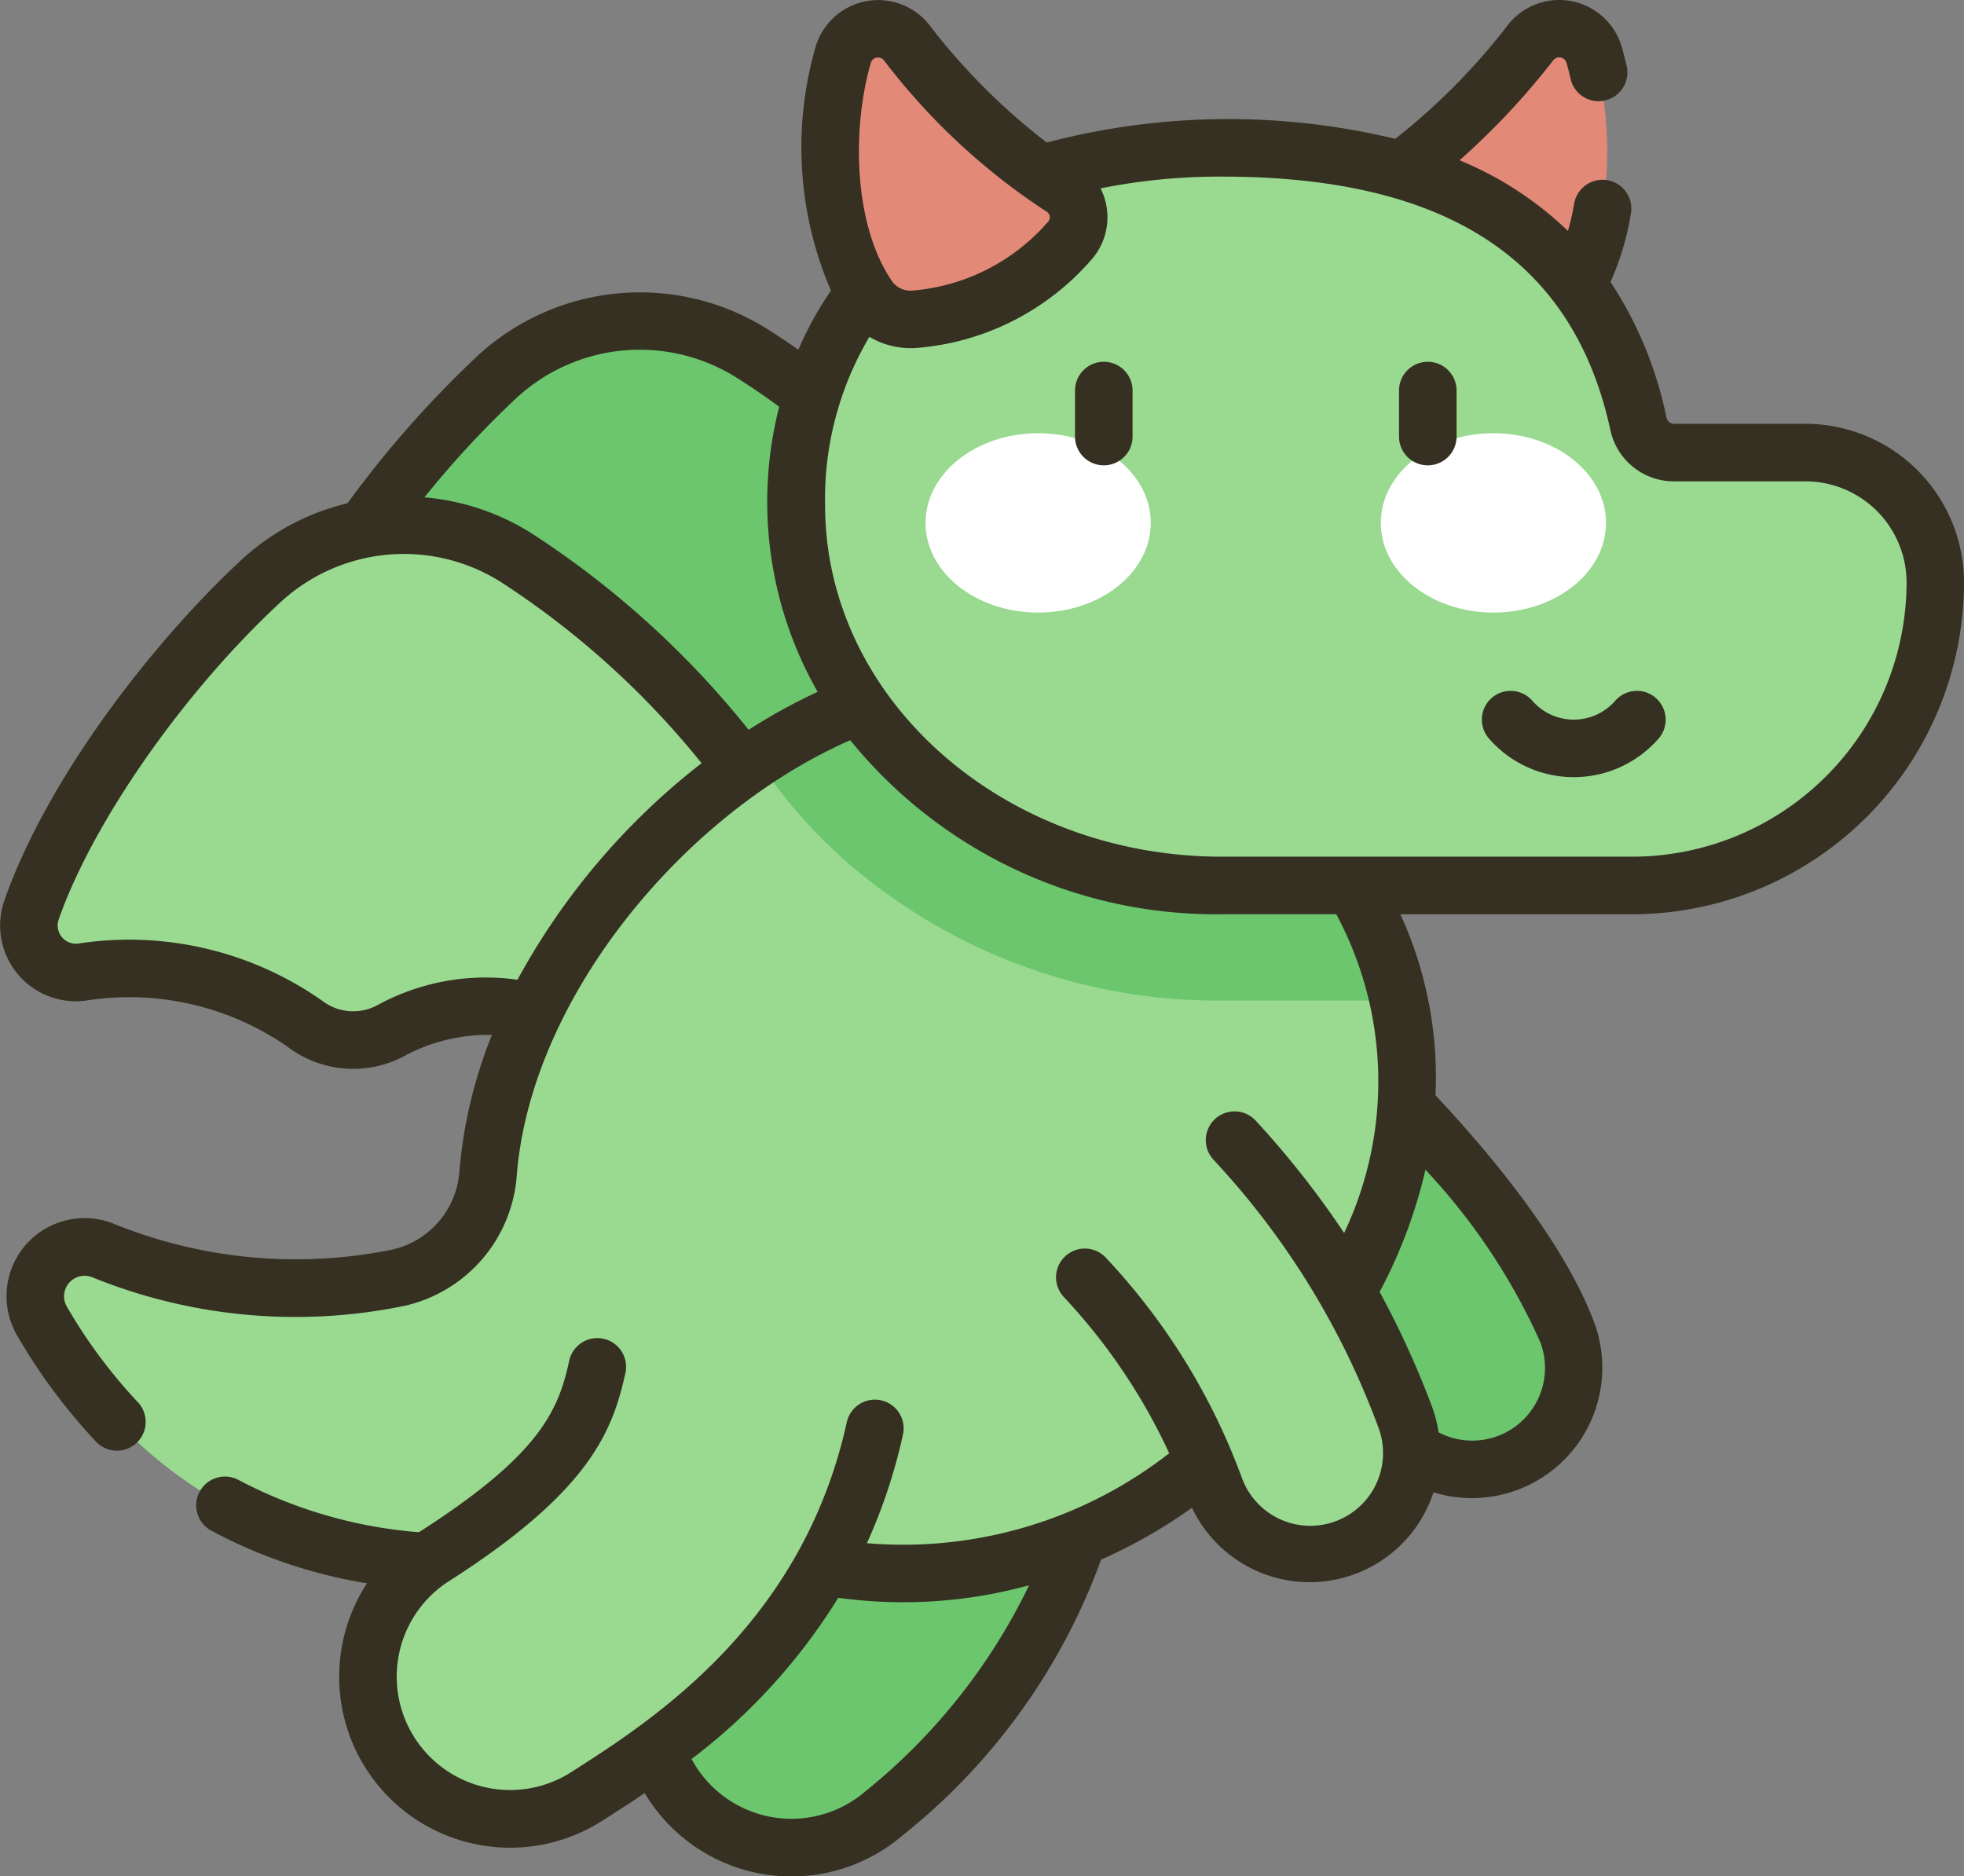
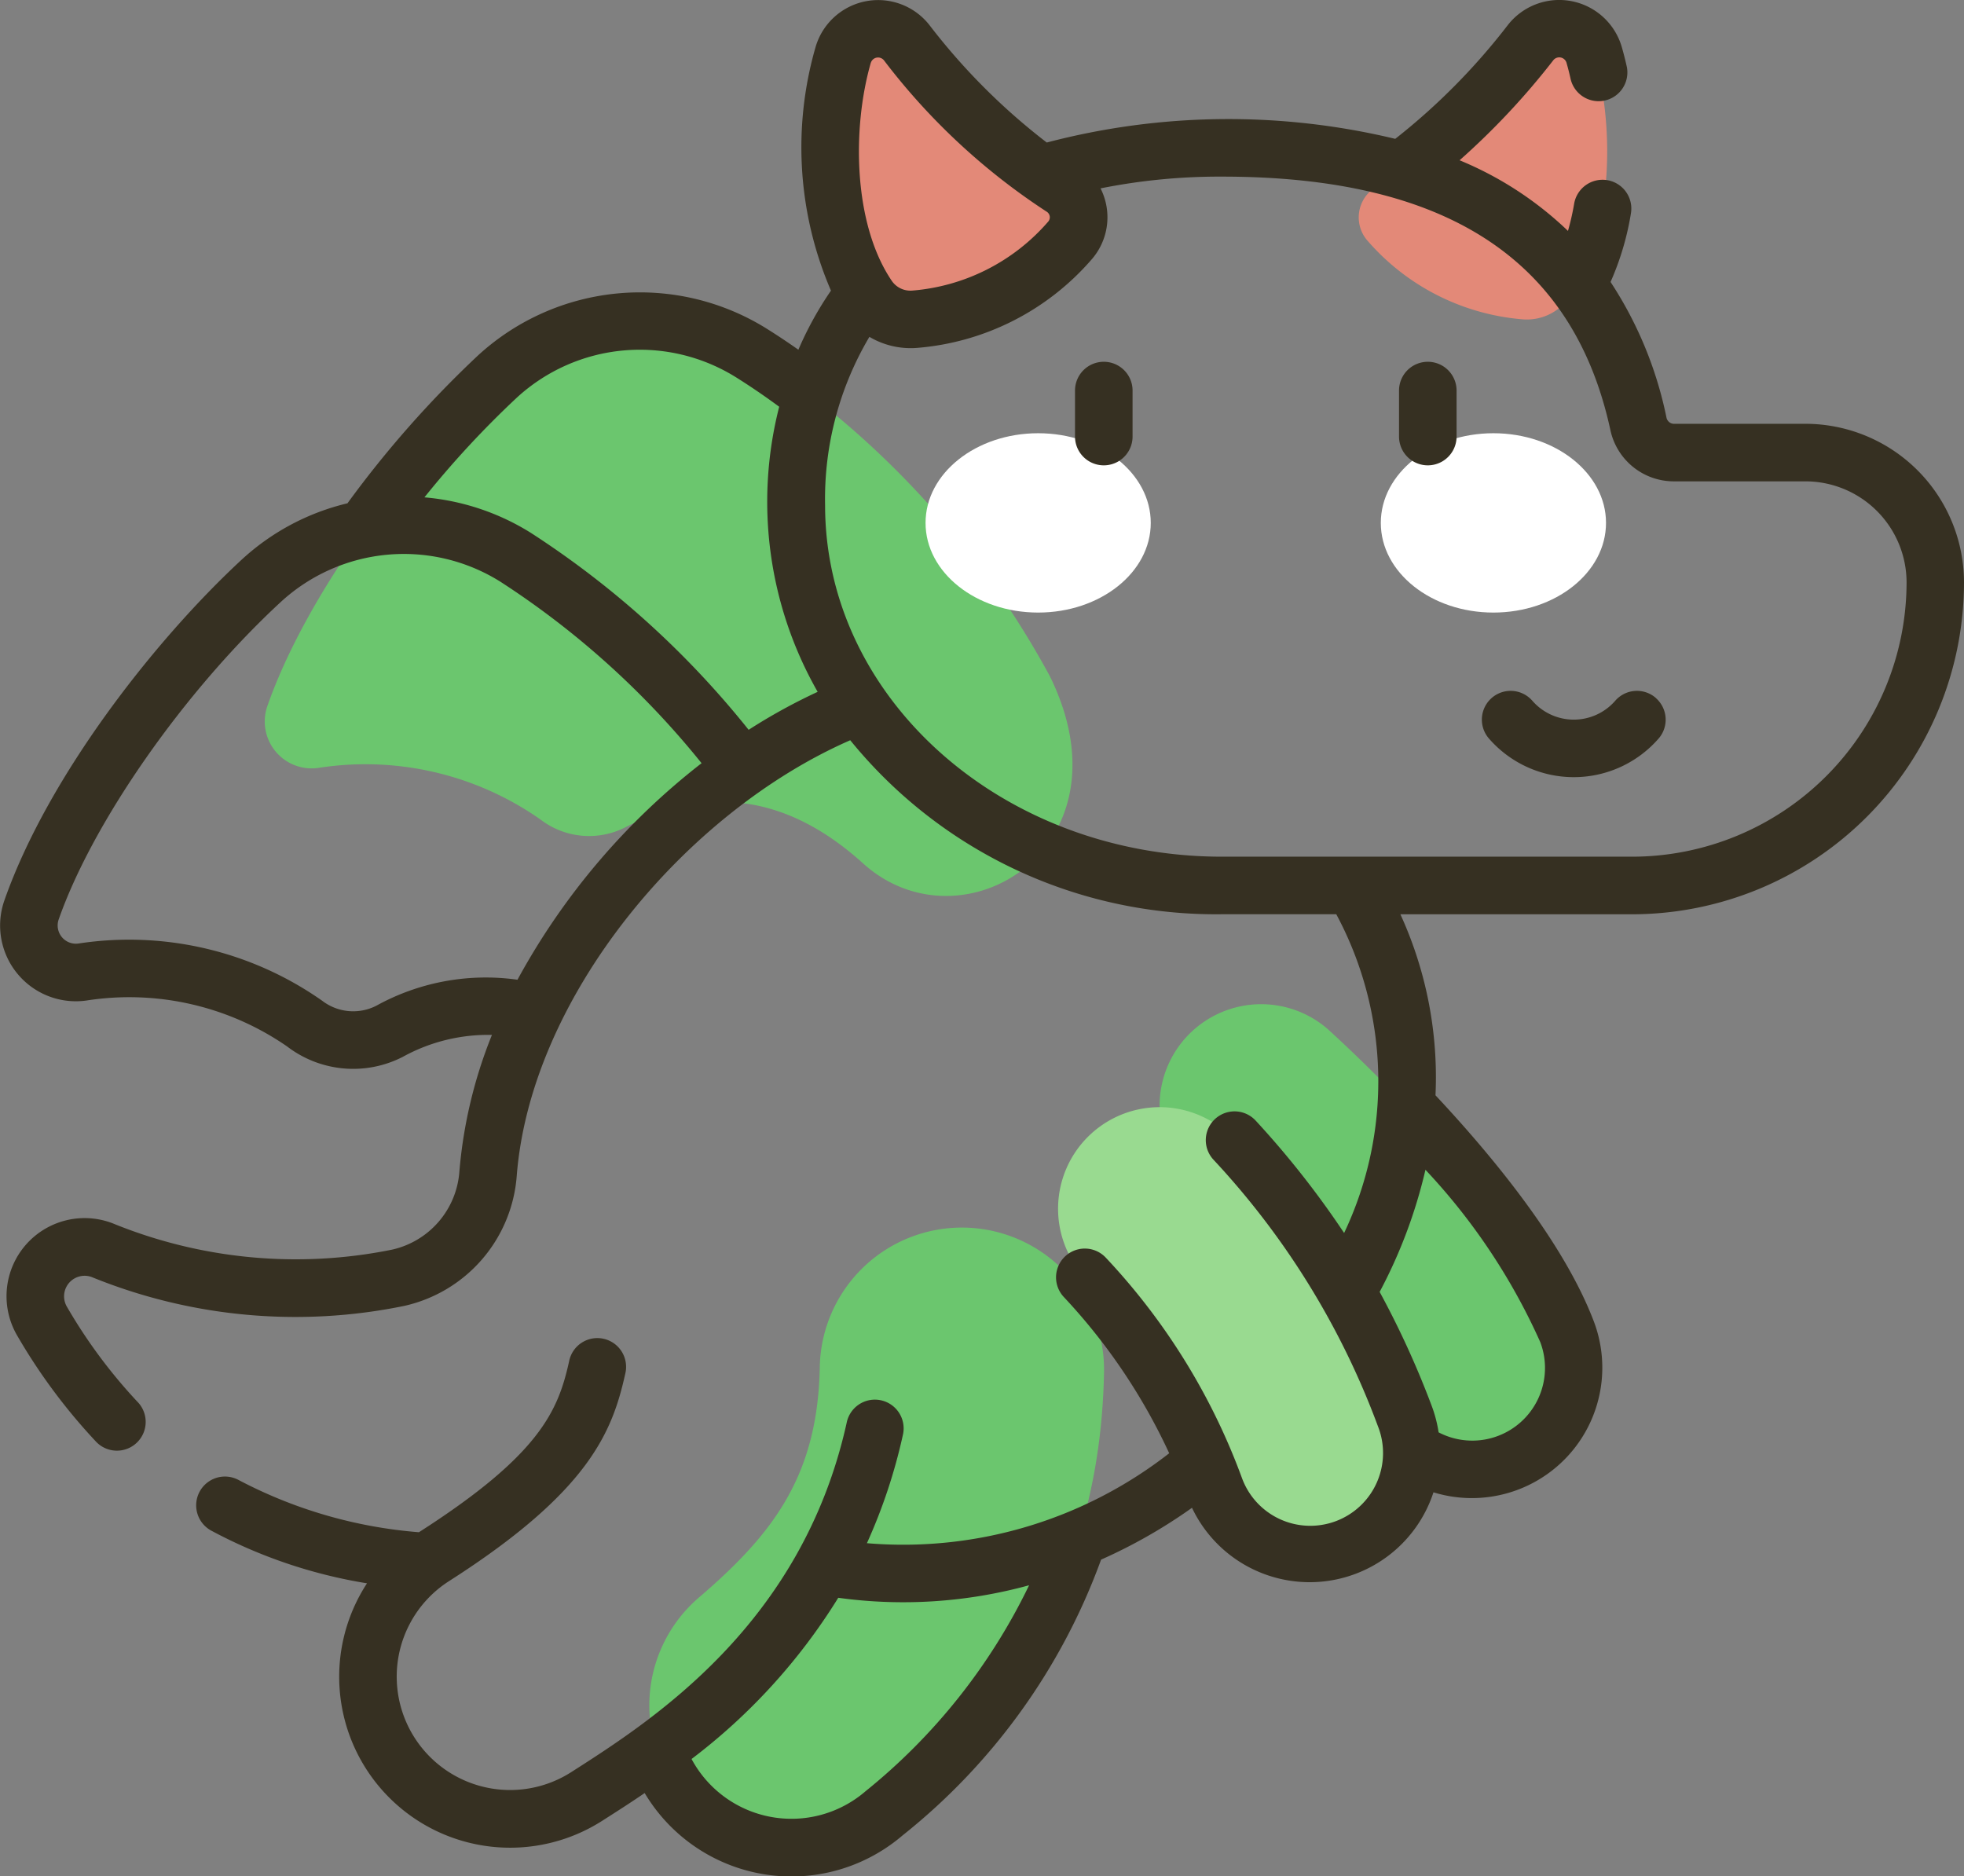
<svg xmlns="http://www.w3.org/2000/svg" width="79.551" height="76" viewBox="0 0 79.551 76">
  <rect x="0" y="0" width="79.551" height="76" fill="#808080" stroke="none" />
  <g id="dragon" transform="translate(-0.001 -11.427)">
    <path id="Path_17246" data-name="Path 17246" d="M100.823,109.492A36.055,36.055,0,0,0,88.738,96.4a8.516,8.516,0,0,0-10.294.943c-3.746,3.461-7.736,8.835-9.316,13.341a1.9,1.9,0,0,0,2.107,2.508,12.341,12.341,0,0,1,8.956,2.1,3.229,3.229,0,0,0,3.437.311c3.083-1.588,6.337-1.51,9.63,1.468C97.25,120.673,104.237,116.451,100.823,109.492Z" transform="translate(-58.294 -70.668)" fill="#6bc66e" />
-     <path id="Path_17247" data-name="Path 17247" d="M39.314,162.721a36.054,36.054,0,0,0-12.085-13.095,8.516,8.516,0,0,0-10.294.943C13.19,154.03,9.2,159.4,7.619,163.91a1.9,1.9,0,0,0,2.107,2.508,12.341,12.341,0,0,1,8.956,2.1,3.229,3.229,0,0,0,3.437.311c3.083-1.588,6.337-1.51,9.63,1.468,3.991,3.609,10.978-.614,7.564-7.572Z" transform="translate(-6.342 -115.627)" fill="#99da90" />
    <path id="Path_17248" data-name="Path 17248" d="M170.654,354.552a5.758,5.758,0,0,1,.632-8.118c3.035-2.6,4.807-4.955,4.89-9.33a5.757,5.757,0,1,1,11.513.217c-.174,9.219-4.857,14.389-8.917,17.863A5.757,5.757,0,0,1,170.654,354.552Z" transform="translate(-142.97 -270.305)" fill="#6bc66e" />
    <path id="Path_17249" data-name="Path 17249" d="M310.867,289.184c-.742-1.958-3.907-5.777-7.524-9.081a4.113,4.113,0,0,1,5.547-6.073c1.8,1.648,7.835,7.4,9.668,12.238a4.112,4.112,0,1,1-7.691,2.916Z" transform="translate(-255.081 -220.895)" fill="#6bc66e" />
-     <path id="Path_17250" data-name="Path 17250" d="M59.786,192.862c-7.747-7.747-17.935-5.805-25.416,1.676-3.913,3.913-6.49,8.763-6.856,13.506a4.654,4.654,0,0,1-3.639,4.2,20.668,20.668,0,0,1-11.99-1.118A2,2,0,0,0,9.454,214c6.658,11.367,17.581,10.314,26.364,9.173a7.881,7.881,0,0,1,3.313.277c6.314,1.923,13.5.308,18.98-5.174C65.592,210.8,67.533,200.609,59.786,192.862Z" transform="translate(-7.746 -149.063)" fill="#99da90" />
-     <path id="Path_17251" data-name="Path 17251" d="M223.332,201.018a16.352,16.352,0,0,0-4.626-8.154c-6.427-6.427-14.533-6.185-21.381-1.646a20.553,20.553,0,0,0,3.541,4.1,22.877,22.877,0,0,0,15.3,5.7Z" transform="translate(-166.667 -149.064)" fill="#6bc66e" />
    <path id="Path_17252" data-name="Path 17252" d="M354.929,25.33a24.738,24.738,0,0,0,6.257-5.833,1.473,1.473,0,0,1,2.579.476c.868,3.008.759,7.226-1.005,9.821a2.085,2.085,0,0,1-1.872.9,9.318,9.318,0,0,1-6.289-3.172,1.433,1.433,0,0,1,.329-2.189Z" transform="translate(-299.195 -6.331)" fill="#e38978" />
-     <path id="Path_17253" data-name="Path 17253" d="M248.47,62.321h-5.329a1.479,1.479,0,0,1-1.441-1.174c-1.486-6.824-6.446-11.169-16.861-11.169-11,0-17.245,5.971-17.245,14.476s7.721,15.4,17.245,15.4h16.609a12.278,12.278,0,0,0,12.278-12.278A5.256,5.256,0,0,0,248.47,62.321Z" transform="translate(-175.339 -32.562)" fill="#99da90" />
    <g id="Group_9949" data-name="Group 9949" transform="translate(37.49 28.975)">
      <g id="Group_9948" data-name="Group 9948">
        <ellipse id="Ellipse_398" data-name="Ellipse 398" cx="4.561" cy="3.632" rx="4.561" ry="3.632" fill="#fff" />
        <ellipse id="Ellipse_399" data-name="Ellipse 399" cx="4.561" cy="3.632" rx="4.561" ry="3.632" transform="translate(18.44)" fill="#fff" />
      </g>
    </g>
    <path id="Path_17254" data-name="Path 17254" d="M225.78,25.33a24.738,24.738,0,0,1-6.257-5.833,1.473,1.473,0,0,0-2.579.476c-.868,3.008-.759,7.226,1.005,9.821a2.085,2.085,0,0,0,1.872.9,9.318,9.318,0,0,0,6.289-3.172,1.433,1.433,0,0,0-.329-2.189Z" transform="translate(-182.789 -6.331)" fill="#e38978" />
-     <path id="Path_17255" data-name="Path 17255" d="M96.829,359.018a5.757,5.757,0,0,1,1.752-7.952c5.306-3.39,6.141-5.48,6.627-7.672a5.757,5.757,0,1,1,11.242,2.494c-1.92,8.653-8.262,12.7-11.669,14.882a5.758,5.758,0,0,1-7.952-1.752Z" transform="translate(-81.018 -276.579)" fill="#99da90" />
    <path id="Path_17256" data-name="Path 17256" d="M282.2,315.494a25.077,25.077,0,0,0-5.267-8.526A4.113,4.113,0,1,1,283,301.411a33.273,33.273,0,0,1,6.894,11.167,4.113,4.113,0,1,1-7.691,2.916Z" transform="translate(-232.995 -243.803)" fill="#99da90" />
    <path id="Path_17257" data-name="Path 17257" d="M73.131,28.594H67.8a.315.315,0,0,1-.3-.256,15.717,15.717,0,0,0-2.264-5.49,11.329,11.329,0,0,0,.825-2.778,1.165,1.165,0,1,0-2.3-.39,10.252,10.252,0,0,1-.25,1.1,14.093,14.093,0,0,0-4.39-2.861,29.91,29.91,0,0,0,3.789-4.043.307.307,0,0,1,.539.085c.063.218.121.446.172.678a1.165,1.165,0,0,0,2.275-.5c-.062-.28-.132-.556-.209-.82a2.639,2.639,0,0,0-4.619-.868,26.155,26.155,0,0,1-4.553,4.6A28.93,28.93,0,0,0,42.4,17.2a25.791,25.791,0,0,1-4.743-4.745,2.639,2.639,0,0,0-4.619.868,14.648,14.648,0,0,0,.621,9.876,13.875,13.875,0,0,0-1.32,2.394c-.426-.3-.851-.583-1.273-.847a9.7,9.7,0,0,0-11.7,1.075,42.644,42.644,0,0,0-5.291,5.992A9.592,9.592,0,0,0,9.8,34.087C6.282,37.34,1.941,42.872.178,47.9a3.069,3.069,0,0,0,3.393,4.043,11.239,11.239,0,0,1,8.059,1.87,4.4,4.4,0,0,0,4.682.424,7.151,7.151,0,0,1,3.615-.891,18.99,18.99,0,0,0-1.32,5.547,3.5,3.5,0,0,1-2.723,3.15A19.6,19.6,0,0,1,4.559,60.975,3.163,3.163,0,0,0,.7,65.529a23.4,23.4,0,0,0,3.164,4.264,1.165,1.165,0,1,0,1.692-1.6,21.063,21.063,0,0,1-2.846-3.839.832.832,0,0,1,1.007-1.2,21.874,21.874,0,0,0,12.655,1.169A5.848,5.848,0,0,0,20.93,59.07c.559-7.249,6.814-14.732,13.51-17.66A19.072,19.072,0,0,0,49.5,48.458h4.626a14.312,14.312,0,0,1,.318,12.911,36.7,36.7,0,0,0-3.579-4.548,1.165,1.165,0,0,0-1.718,1.574,32.16,32.16,0,0,1,6.663,10.793A2.947,2.947,0,1,1,50.3,71.278a26.174,26.174,0,0,0-5.5-8.9,1.165,1.165,0,1,0-1.718,1.575,23.9,23.9,0,0,1,4.277,6.338,17.523,17.523,0,0,1-12.244,3.643,22.145,22.145,0,0,0,1.454-4.372,1.165,1.165,0,1,0-2.275-.5C32.478,77.24,26.4,81.123,23.135,83.209a4.592,4.592,0,1,1-4.945-7.74c5.674-3.625,6.614-6.043,7.137-8.4a1.165,1.165,0,1,0-2.275-.5c-.444,2-1.175,3.779-6.083,6.921a18.84,18.84,0,0,1-7.3-2.114,1.165,1.165,0,0,0-1.113,2.048,20.164,20.164,0,0,0,6.31,2.135,6.924,6.924,0,0,0,9.524,9.621c.517-.33,1.1-.7,1.723-1.126a6.92,6.92,0,0,0,10.446,1.716A25.332,25.332,0,0,0,44.6,74.6a21.178,21.178,0,0,0,3.682-2.1,5.275,5.275,0,0,0,9.781-.627,5.283,5.283,0,0,0,6.5-6.91c-1.206-3.182-4.083-6.678-6.418-9.171a15.853,15.853,0,0,0-1.422-7.332h9.381A13.458,13.458,0,0,0,79.552,35.014a6.429,6.429,0,0,0-6.421-6.421Zm-38.087,55.4a4.592,4.592,0,0,1-7.032-1.319,24.023,24.023,0,0,0,5.942-6.53,19.255,19.255,0,0,0,7.73-.507A24.225,24.225,0,0,1,35.044,83.993Zm.231-70.028a.307.307,0,0,1,.539-.084A26.356,26.356,0,0,0,42.394,20a.267.267,0,0,1,.059.409,8.146,8.146,0,0,1-5.5,2.788.916.916,0,0,1-.827-.389C34.556,20.5,34.51,16.615,35.274,13.965ZM20.962,51.111a9.173,9.173,0,0,0-5.717,1.052,2.061,2.061,0,0,1-2.193-.2A13.6,13.6,0,0,0,3.2,49.641a.739.739,0,0,1-.822-.972C3.766,44.708,7.47,39.415,11.385,35.8a7.361,7.361,0,0,1,8.884-.811,34.507,34.507,0,0,1,8.149,7.351,28.117,28.117,0,0,0-7.457,8.772Zm9.362-10.123a36.958,36.958,0,0,0-8.818-7.976,9.682,9.682,0,0,0-4.313-1.44,38.637,38.637,0,0,1,3.748-4.044,7.361,7.361,0,0,1,8.884-.811c.574.36,1.156.757,1.737,1.185A15.527,15.527,0,0,0,33.12,39.45,23.15,23.15,0,0,0,30.324,40.988ZM57.738,58.809a25.173,25.173,0,0,1,4.65,6.978,2.945,2.945,0,0,1-4.117,3.657,5.28,5.28,0,0,0-.283-1.082,36.587,36.587,0,0,0-2.105-4.607,20.231,20.231,0,0,0,1.855-4.946Zm8.371-12.682H49.5c-8.866,0-16.079-6.386-16.079-14.235a12.866,12.866,0,0,1,1.795-6.821,3.279,3.279,0,0,0,1.9.45,10.469,10.469,0,0,0,7.075-3.556,2.594,2.594,0,0,0,.387-2.908,24.479,24.479,0,0,1,4.926-.476c9.078,0,14.221,3.353,15.722,10.252a2.629,2.629,0,0,0,2.58,2.091h5.329a4.1,4.1,0,0,1,4.091,4.091A11.125,11.125,0,0,1,66.109,46.127Zm.961-6.43a1.165,1.165,0,0,0-1.644.113,2.225,2.225,0,0,1-3.359,0,1.165,1.165,0,1,0-1.757,1.531,4.556,4.556,0,0,0,6.873,0A1.165,1.165,0,0,0,67.069,39.7ZM44.709,26.081a1.165,1.165,0,0,0-1.165,1.165v1.864a1.165,1.165,0,0,0,2.331,0V27.247A1.165,1.165,0,0,0,44.709,26.081Zm13.124,0a1.165,1.165,0,0,0-1.165,1.165v1.864a1.165,1.165,0,1,0,2.331,0V27.247A1.165,1.165,0,0,0,57.833,26.081Z" transform="translate(0)" fill="#363022" />
  </g>
</svg>